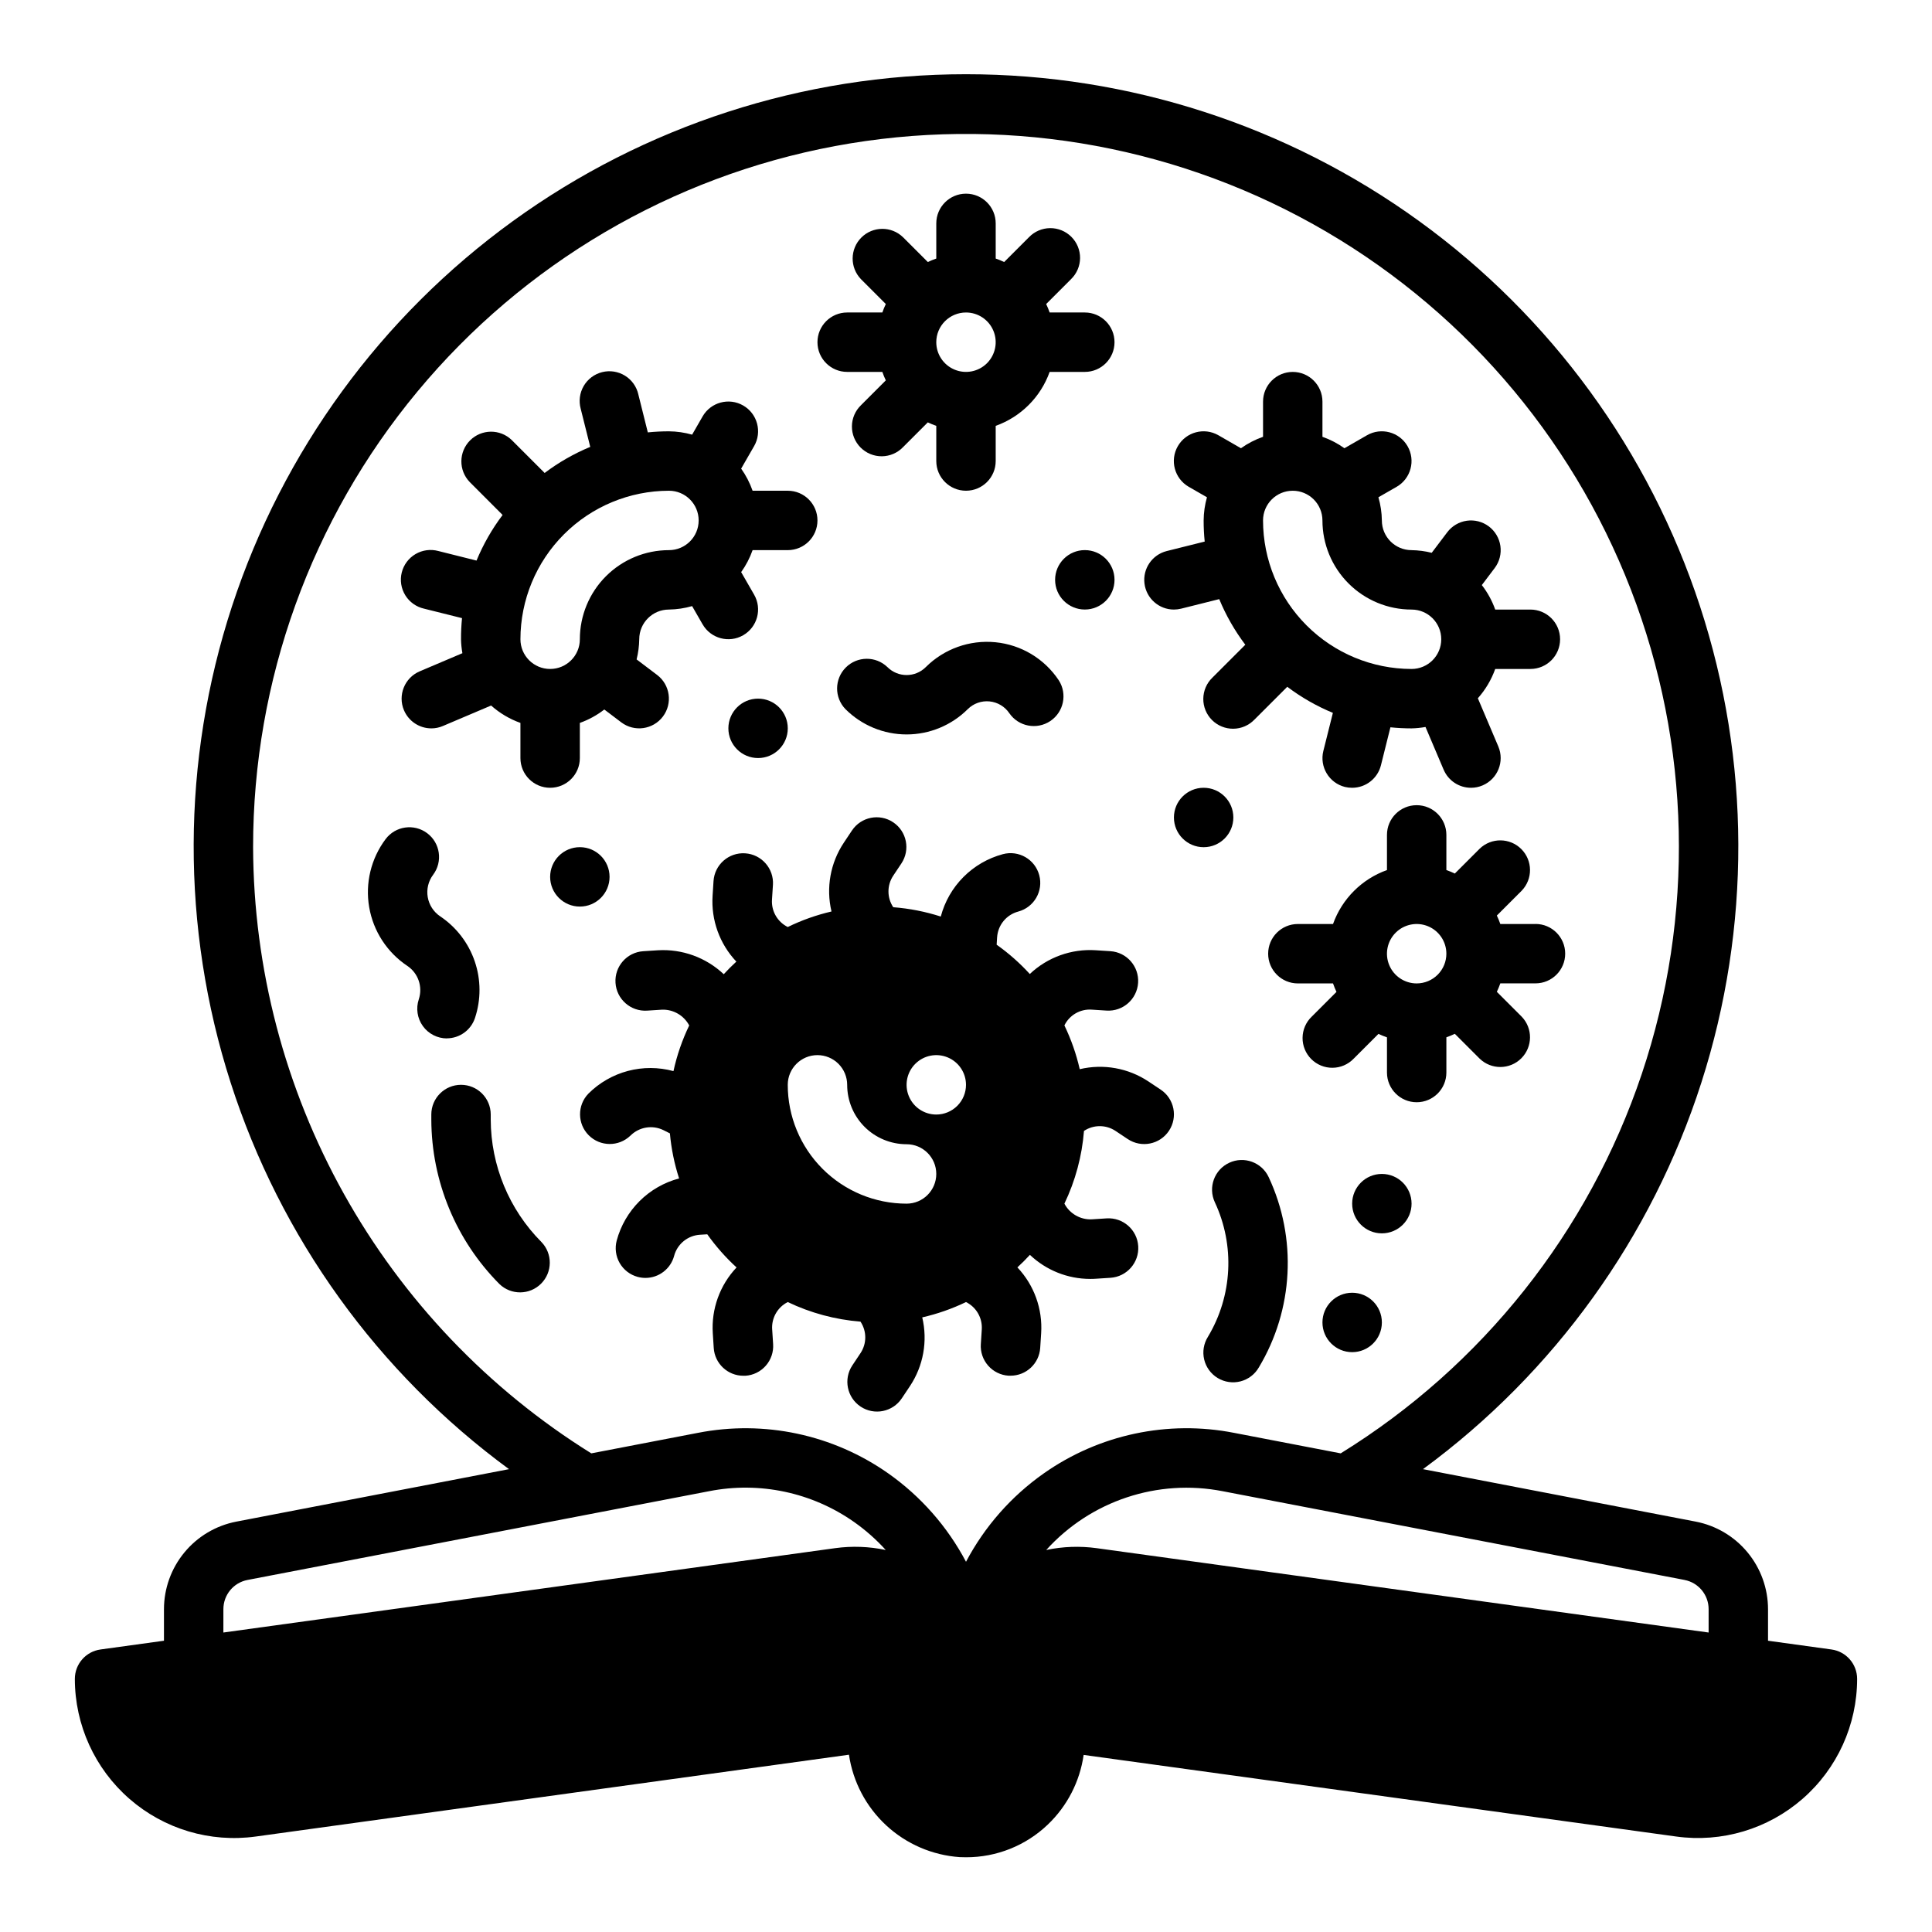
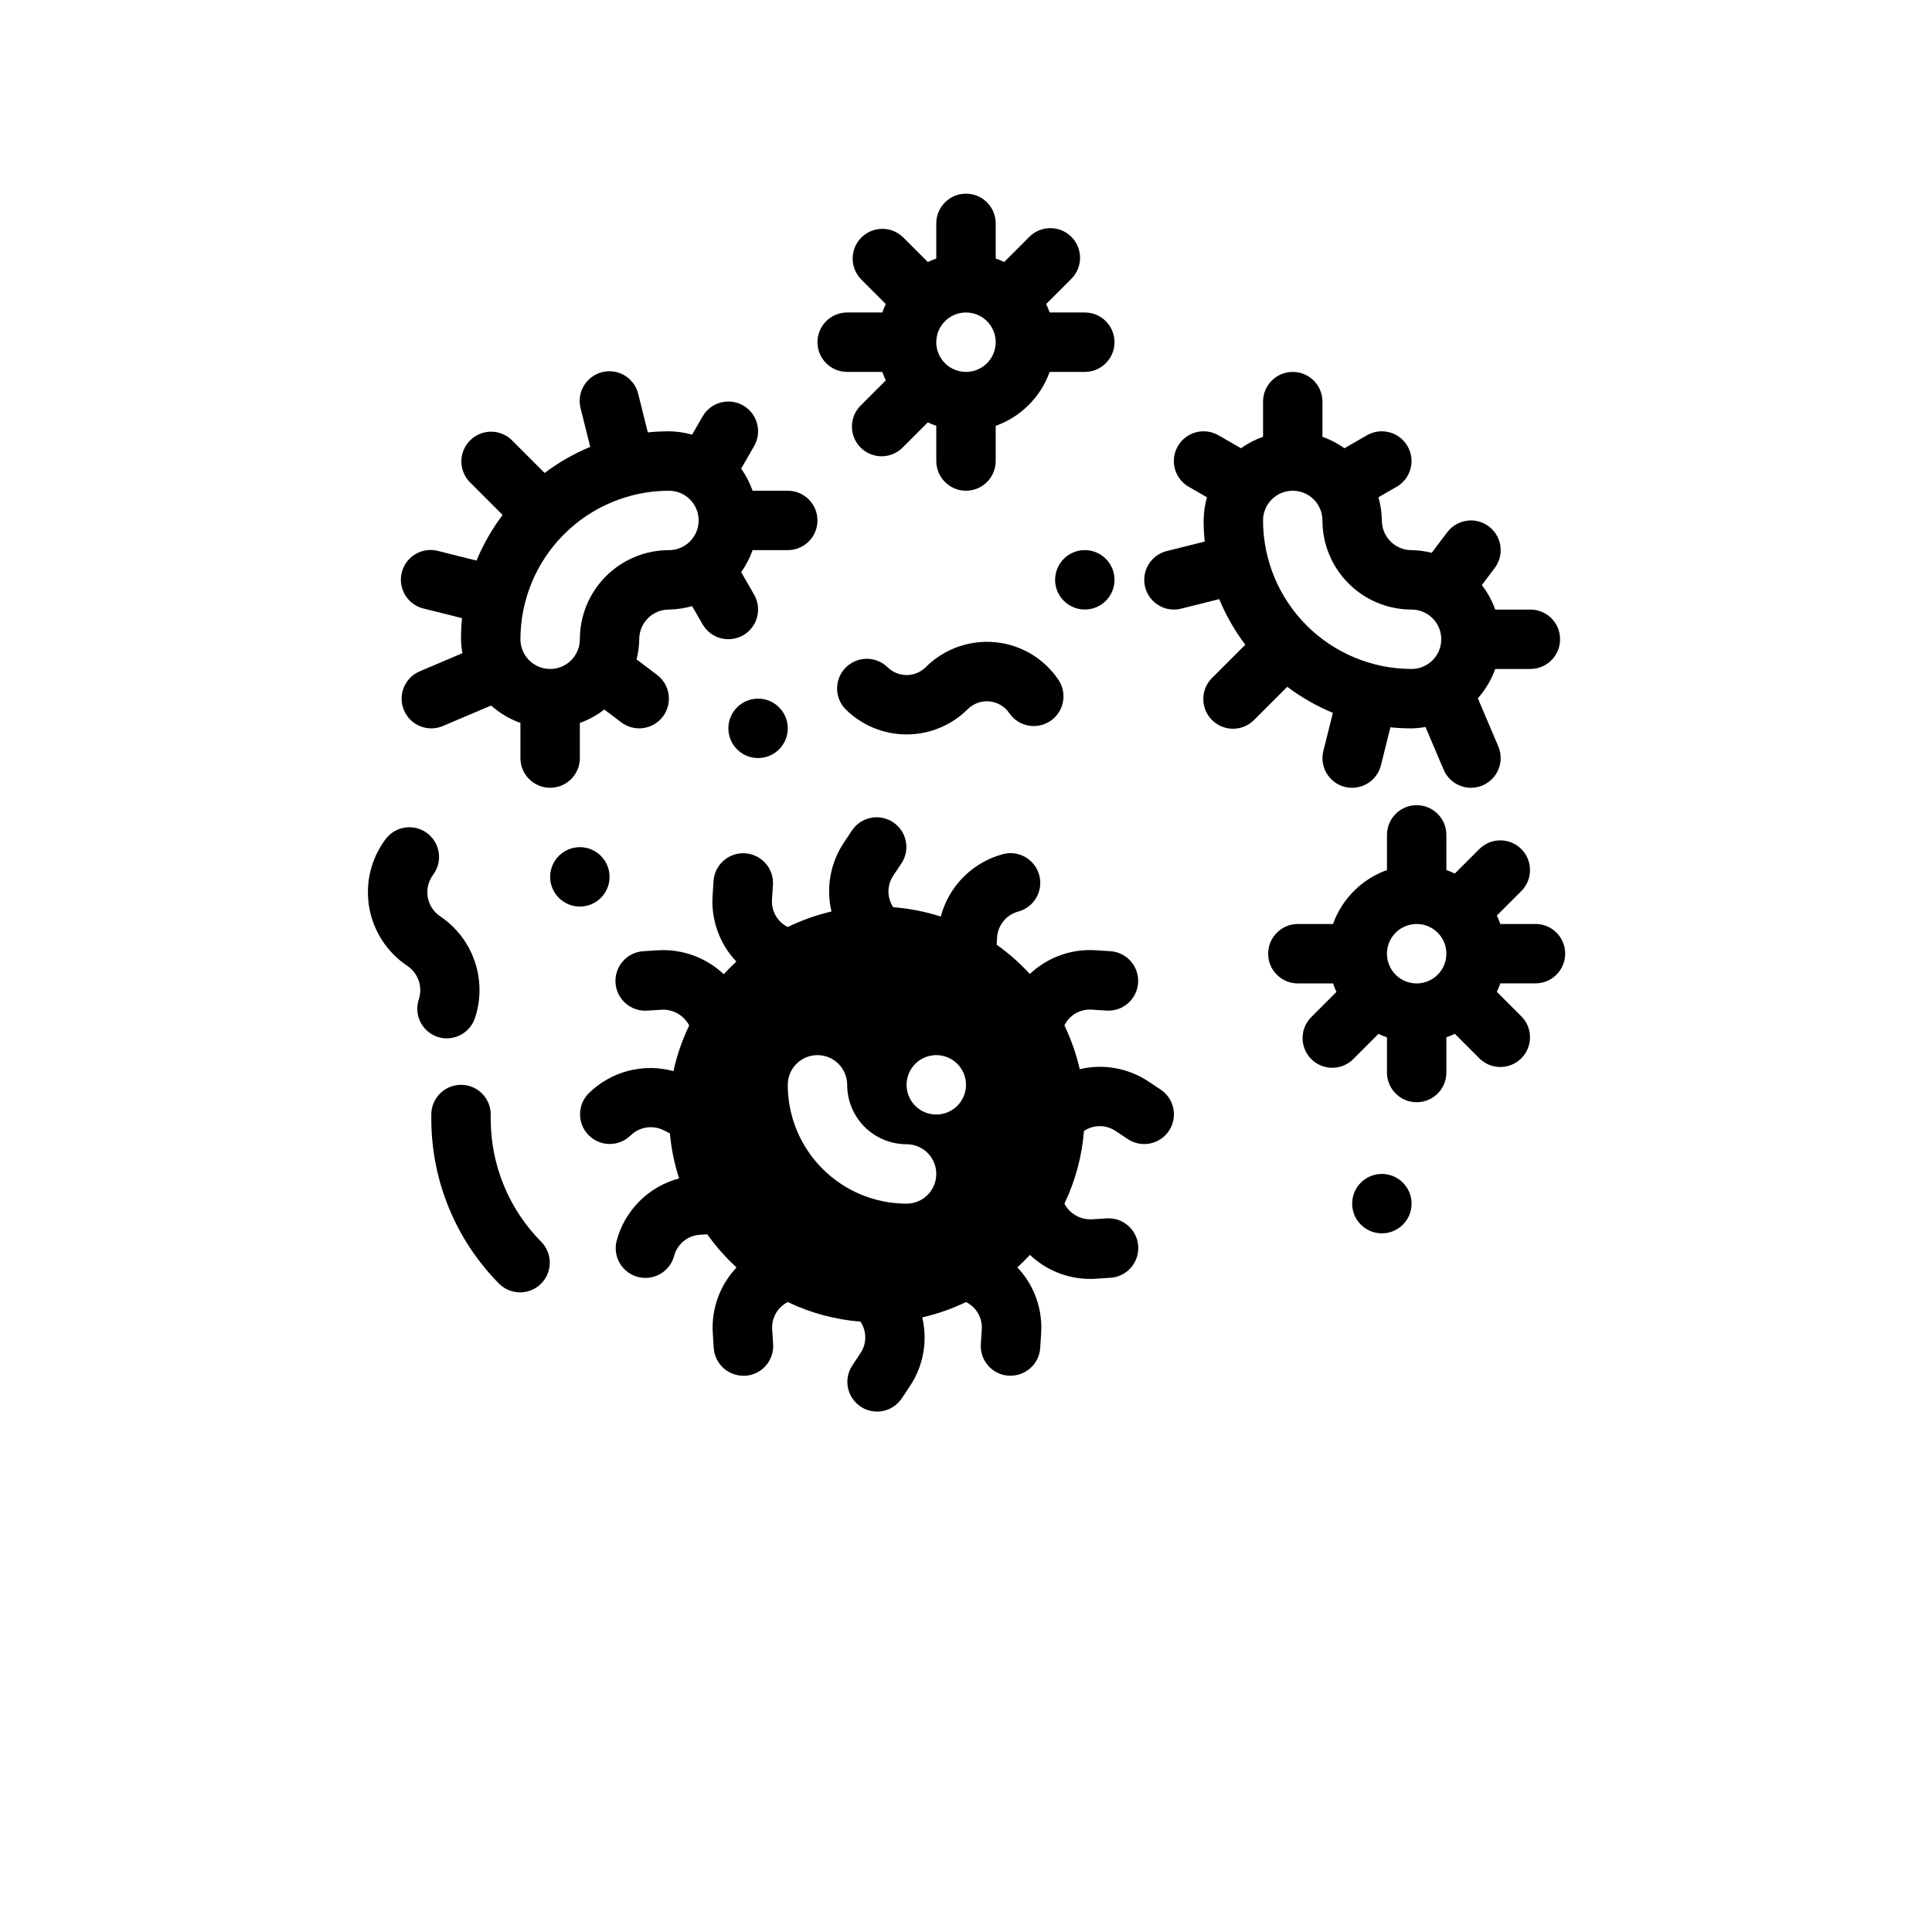
<svg xmlns="http://www.w3.org/2000/svg" fill="#000000" width="800px" height="800px" version="1.1" viewBox="144 144 512 512">
  <g>
    <path d="m311.1 444.93c2.312-2.293 5.824-2.863 8.742-1.418l1.684 0.844 0.004-0.004c0.363 4.062 1.184 8.066 2.438 11.945-3.957 1.043-7.57 3.117-10.473 6.004-2.902 2.891-4.992 6.492-6.059 10.445-0.539 2.019-0.258 4.168 0.785 5.977 1.047 1.809 2.766 3.129 4.781 3.668 0.668 0.176 1.355 0.27 2.047 0.27 3.559-0.004 6.676-2.394 7.598-5.836 0.84-3.148 3.602-5.406 6.856-5.606l1.93-0.117c2.269 3.195 4.871 6.141 7.762 8.785-4.434 4.691-6.719 11.02-6.297 17.461l0.25 3.883c0.27 4.144 3.719 7.367 7.871 7.359h0.52c2.086-0.137 4.031-1.094 5.406-2.664 1.379-1.57 2.074-3.621 1.941-5.703l-0.25-3.883h-0.004c-0.215-3.039 1.414-5.91 4.133-7.281 6.051 2.898 12.582 4.656 19.27 5.188 1.691 2.531 1.691 5.828 0 8.359l-2.156 3.234c-2.41 3.617-1.434 8.508 2.184 10.922 3.617 2.41 8.504 1.434 10.918-2.184l2.156-3.234c3.57-5.356 4.754-11.957 3.266-18.223 4.004-0.918 7.894-2.277 11.598-4.062 2.731 1.352 4.379 4.215 4.18 7.258l-0.25 3.891h-0.004c-0.137 2.082 0.562 4.133 1.941 5.703 1.375 1.57 3.32 2.527 5.402 2.664h0.52c4.156 0.008 7.606-3.215 7.875-7.359l0.25-3.891c0.418-6.441-1.863-12.762-6.297-17.453 1.156-1.055 2.258-2.164 3.32-3.32 4.305 4.086 10.008 6.367 15.941 6.375 0.504 0 1.016 0 1.52-0.047l3.883-0.25c4.348-0.285 7.641-4.039 7.359-8.387-0.281-4.348-4.035-7.641-8.383-7.359l-3.883 0.25v0.004c-3.031 0.148-5.879-1.473-7.297-4.156 2.898-6.051 4.66-12.586 5.188-19.273 2.531-1.688 5.828-1.688 8.359 0l3.234 2.156h0.004c3.617 2.414 8.504 1.438 10.918-2.18 2.41-3.617 1.438-8.504-2.18-10.918l-3.234-2.156h-0.004c-5.356-3.57-11.957-4.754-18.223-3.266-0.914-4.008-2.277-7.894-4.062-11.598 1.336-2.746 4.211-4.402 7.258-4.18l3.891 0.25c4.348 0.285 8.102-3.012 8.383-7.359s-3.012-8.102-7.359-8.383l-3.891-0.25c-6.438-0.414-12.762 1.867-17.453 6.297-2.641-2.894-5.586-5.496-8.785-7.762l0.117-1.922h0.004c0.191-3.258 2.449-6.023 5.602-6.863 4.203-1.129 6.691-5.445 5.566-9.645s-5.441-6.691-9.641-5.566c-3.957 1.062-7.562 3.152-10.449 6.055-2.891 2.902-4.961 6.519-6.004 10.477-4.09-1.312-8.316-2.144-12.598-2.473-1.688-2.527-1.688-5.828 0-8.359l2.156-3.234c2.414-3.617 1.438-8.504-2.18-10.918-3.617-2.414-8.504-1.438-10.918 2.18l-2.156 3.234c-3.57 5.359-4.754 11.961-3.266 18.227-4.008 0.934-7.894 2.312-11.59 4.117-2.731-1.355-4.383-4.219-4.18-7.258l0.25-3.891h0.004c0.281-4.348-3.016-8.102-7.363-8.383-4.348-0.285-8.102 3.012-8.383 7.359l-0.25 3.891c-0.418 6.438 1.863 12.762 6.297 17.449-1.156 1.062-2.273 2.172-3.336 3.336l-0.004 0.004c-4.691-4.426-11.004-6.723-17.441-6.344l-3.883 0.25c-4.348 0.281-7.644 4.035-7.359 8.383 0.281 4.348 4.035 7.644 8.383 7.363l3.883-0.25v-0.004c3.023-0.117 5.848 1.508 7.266 4.18-1.859 3.856-3.262 7.918-4.172 12.102-3.953-1.078-8.117-1.094-12.078-0.047-3.957 1.051-7.57 3.125-10.469 6.019-2.984 3.09-2.941 8 0.094 11.035 3.039 3.035 7.949 3.078 11.035 0.098zm49.535-21.312c2.09 0 4.09 0.832 5.566 2.309s2.309 3.477 2.309 5.566c0 4.176 1.656 8.18 4.609 11.133 2.953 2.949 6.957 4.609 11.133 4.609 4.348 0 7.871 3.523 7.871 7.871 0 4.348-3.523 7.875-7.871 7.875-8.352 0-16.359-3.32-22.266-9.223-5.906-5.906-9.223-13.918-9.223-22.266 0-4.348 3.523-7.875 7.871-7.875zm31.488 15.742v0.004c-3.184 0-6.055-1.918-7.269-4.859-1.219-2.941-0.547-6.328 1.703-8.578 2.254-2.254 5.641-2.926 8.582-1.707s4.859 4.086 4.859 7.273c0 2.086-0.832 4.09-2.309 5.566-1.477 1.473-3.477 2.305-5.566 2.305z" />
-     <path d="m469.75 452.15c-3.941 1.836-5.641 6.519-3.805 10.461 5.359 11.453 4.672 24.824-1.84 35.668-1.121 1.789-1.477 3.957-0.984 6.012 0.492 2.055 1.789 3.824 3.602 4.91 1.812 1.09 3.984 1.402 6.027 0.875 2.047-0.531 3.793-1.859 4.848-3.688 9.207-15.332 10.188-34.238 2.613-50.438-1.84-3.938-6.523-5.641-10.461-3.801z" />
    <path d="m305.54 376.38c0 4.348-3.523 7.871-7.871 7.871-4.348 0-7.875-3.523-7.875-7.871 0-4.348 3.527-7.871 7.875-7.871 4.348 0 7.871 3.523 7.871 7.871" />
    <path d="m439.36 297.66c0 4.348-3.523 7.871-7.871 7.871-4.348 0-7.875-3.523-7.875-7.871 0-4.348 3.527-7.875 7.875-7.875 4.348 0 7.871 3.527 7.871 7.875" />
    <path d="m352.77 337.02c0 4.348-3.523 7.871-7.871 7.871-4.348 0-7.871-3.523-7.871-7.871 0-4.348 3.523-7.875 7.871-7.875 4.348 0 7.871 3.527 7.871 7.875" />
-     <path d="m470.85 360.64c0 4.348-3.523 7.875-7.871 7.875-4.348 0-7.875-3.527-7.875-7.875 0-4.348 3.527-7.871 7.875-7.871 4.348 0 7.871 3.523 7.871 7.871" />
-     <path d="m510.21 494.46c0 4.348-3.523 7.875-7.871 7.875-4.348 0-7.875-3.527-7.875-7.875 0-4.348 3.527-7.871 7.875-7.871 4.348 0 7.871 3.523 7.871 7.871" />
    <path d="m518.08 462.98c0 4.348-3.523 7.871-7.871 7.871-4.348 0-7.871-3.523-7.871-7.871 0-4.348 3.523-7.875 7.871-7.875 4.348 0 7.871 3.527 7.871 7.875" />
    <path d="m407.79 314.2c-6.828-0.668-13.598 1.75-18.453 6.594-2.805 2.801-7.348 2.801-10.156 0-3.086-2.981-7.996-2.941-11.035 0.098-3.035 3.035-3.078 7.945-0.094 11.035 4.301 4.293 10.129 6.707 16.207 6.707s11.906-2.414 16.211-6.707c1.52-1.508 3.633-2.258 5.766-2.047 2.133 0.211 4.059 1.363 5.254 3.141 2.441 3.531 7.266 4.453 10.84 2.07 3.57-2.383 4.578-7.188 2.258-10.801-3.797-5.719-9.965-9.426-16.797-10.09z" />
    <path d="m368.51 242.56h9.32c0.262 0.766 0.57 1.512 0.918 2.242l-6.582 6.582h0.004c-1.52 1.465-2.387 3.481-2.402 5.594-0.02 2.109 0.812 4.141 2.305 5.633 1.492 1.496 3.523 2.324 5.633 2.309 2.113-0.02 4.129-0.887 5.594-2.406l6.582-6.582v0.004c0.73 0.348 1.48 0.656 2.242 0.922v9.32c0 4.348 3.527 7.871 7.875 7.871s7.871-3.523 7.871-7.871v-9.32c6.668-2.383 11.914-7.629 14.297-14.297h9.32c4.348 0 7.871-3.523 7.871-7.871s-3.523-7.875-7.871-7.875h-9.32c-0.266-0.762-0.574-1.512-0.922-2.242l6.582-6.582h-0.004c1.52-1.465 2.387-3.481 2.406-5.594 0.016-2.109-0.812-4.141-2.309-5.633-1.492-1.492-3.523-2.324-5.633-2.305-2.113 0.016-4.129 0.883-5.594 2.402l-6.582 6.582v-0.004c-0.73-0.348-1.477-0.656-2.242-0.918v-9.32c0-4.348-3.523-7.875-7.871-7.875s-7.875 3.527-7.875 7.875v9.32c-0.762 0.262-1.512 0.57-2.242 0.918l-6.582-6.582v0.004c-3.086-2.984-7.996-2.941-11.035 0.094-3.035 3.039-3.078 7.949-0.094 11.035l6.582 6.582h-0.004c-0.348 0.73-0.656 1.48-0.918 2.242h-9.32c-4.348 0-7.875 3.527-7.875 7.875s3.527 7.871 7.875 7.871zm31.488-15.742v-0.004c3.184 0 6.055 1.918 7.269 4.859 1.219 2.941 0.547 6.328-1.703 8.582-2.254 2.25-5.641 2.922-8.582 1.703-2.941-1.215-4.859-4.086-4.859-7.269 0-4.348 3.527-7.875 7.875-7.875z" />
    <path d="m550.92 388.87h-9.32c-0.266-0.766-0.574-1.512-0.922-2.242l6.582-6.582c2.981-3.09 2.938-8-0.098-11.035-3.035-3.035-7.945-3.078-11.035-0.098l-6.582 6.582c-0.73-0.348-1.477-0.652-2.242-0.922v-9.32c0-4.348-3.523-7.871-7.871-7.871s-7.871 3.523-7.871 7.871v9.32c-6.668 2.383-11.914 7.629-14.297 14.297h-9.32c-4.348 0-7.871 3.523-7.871 7.871 0 4.348 3.523 7.875 7.871 7.875h9.32c0.277 0.789 0.566 1.512 0.914 2.242l-6.582 6.582c-1.52 1.465-2.387 3.481-2.402 5.594-0.02 2.109 0.812 4.141 2.305 5.633 1.492 1.492 3.523 2.324 5.633 2.305 2.113-0.016 4.129-0.883 5.594-2.402l6.582-6.582c0.734 0.348 1.484 0.656 2.254 0.922v9.32c0 4.348 3.523 7.875 7.871 7.875s7.871-3.527 7.871-7.875v-9.336c0.766-0.266 1.512-0.574 2.242-0.922l6.582 6.582c3.09 2.984 8 2.941 11.035-0.094 3.035-3.039 3.078-7.949 0.098-11.035l-6.582-6.582c0.348-0.73 0.656-1.48 0.922-2.242h9.32c4.348 0 7.871-3.527 7.871-7.875s-3.523-7.871-7.871-7.871zm-31.488 15.742v0.004c-3.184 0-6.055-1.918-7.273-4.859-1.219-2.945-0.547-6.328 1.707-8.582 2.25-2.25 5.637-2.922 8.578-1.707 2.941 1.219 4.859 4.09 4.859 7.273 0 2.09-0.828 4.09-2.305 5.566-1.477 1.477-3.481 2.309-5.566 2.309z" />
    <path d="m455.1 305.54c0.645-0.004 1.289-0.082 1.914-0.238l10.094-2.527c1.781 4.305 4.102 8.367 6.91 12.086l-8.73 8.73c-1.52 1.465-2.383 3.481-2.402 5.594-0.02 2.109 0.812 4.141 2.305 5.633 1.492 1.492 3.523 2.324 5.637 2.305 2.109-0.016 4.125-0.883 5.594-2.402l8.719-8.715c3.719 2.809 7.781 5.133 12.086 6.914l-2.527 10.094v-0.004c-1.051 4.219 1.516 8.488 5.731 9.543 0.625 0.148 1.262 0.223 1.906 0.219 3.609-0.004 6.754-2.465 7.625-5.965l2.512-10.059v-0.004c1.863 0.191 3.734 0.285 5.606 0.285 1.238-0.027 2.473-0.152 3.691-0.371l4.809 11.32h0.004c1.234 2.906 4.082 4.793 7.242 4.793 1.059 0.004 2.106-0.211 3.078-0.629 3.996-1.703 5.859-6.32 4.164-10.32l-5.422-12.77h-0.004c2.019-2.269 3.586-4.906 4.606-7.769h9.32c4.348 0 7.871-3.523 7.871-7.871s-3.523-7.871-7.871-7.871h-9.32c-0.832-2.34-2.027-4.527-3.551-6.488l3.426-4.535c1.254-1.668 1.789-3.769 1.496-5.836-0.297-2.066-1.402-3.93-3.07-5.184-1.672-1.254-3.769-1.789-5.836-1.496-2.066 0.297-3.934 1.402-5.188 3.07l-4.102 5.422 0.004 0.004c-1.75-0.438-3.543-0.672-5.348-0.703-4.348 0-7.871-3.523-7.871-7.871-0.027-2.078-0.336-4.144-0.914-6.141l4.832-2.777h0.004c3.766-2.176 5.062-6.992 2.887-10.762-2.172-3.769-6.992-5.062-10.762-2.891l-5.969 3.434h0.004c-1.793-1.277-3.754-2.297-5.828-3.031v-9.32c0-4.348-3.523-7.871-7.871-7.871s-7.871 3.523-7.871 7.871v9.32c-2.082 0.734-4.055 1.754-5.856 3.031l-5.969-3.434c-3.769-2.172-8.586-0.879-10.762 2.891-2.172 3.769-0.879 8.586 2.891 10.762l4.832 2.777c-0.566 2-0.863 4.062-0.879 6.141-0.004 1.871 0.09 3.738 0.281 5.598l-10.059 2.512c-3.856 0.965-6.387 4.652-5.902 8.594 0.484 3.945 3.832 6.91 7.805 6.914zm31.488-31.488c2.09 0 4.09 0.828 5.566 2.305 1.477 1.477 2.305 3.481 2.305 5.566 0 6.262 2.488 12.27 6.918 16.699 4.43 4.43 10.438 6.918 16.699 6.918 4.348 0 7.871 3.523 7.871 7.871s-3.523 7.871-7.871 7.871c-10.434-0.012-20.438-4.164-27.816-11.543-7.379-7.379-11.531-17.383-11.543-27.816 0-4.348 3.523-7.871 7.871-7.871z" />
-     <path d="m262.4 419.17c3.391 0 6.402-2.168 7.473-5.387 1.621-4.879 1.602-10.156-0.062-15.02-1.664-4.867-4.879-9.055-9.148-11.918-1.758-1.176-2.953-3.023-3.309-5.106s0.16-4.223 1.426-5.914c2.609-3.481 1.906-8.414-1.574-11.023-3.477-2.606-8.41-1.902-11.02 1.578-3.863 5.156-5.438 11.68-4.348 18.031 1.09 6.356 4.746 11.98 10.109 15.559 2.891 1.93 4.133 5.555 3.039 8.855-0.801 2.398-0.402 5.039 1.078 7.094 1.477 2.055 3.852 3.269 6.383 3.273z" />
+     <path d="m262.4 419.17c3.391 0 6.402-2.168 7.473-5.387 1.621-4.879 1.602-10.156-0.062-15.02-1.664-4.867-4.879-9.055-9.148-11.918-1.758-1.176-2.953-3.023-3.309-5.106s0.16-4.223 1.426-5.914c2.609-3.481 1.906-8.414-1.574-11.023-3.477-2.606-8.41-1.902-11.02 1.578-3.863 5.156-5.438 11.68-4.348 18.031 1.09 6.356 4.746 11.98 10.109 15.559 2.891 1.93 4.133 5.555 3.039 8.855-0.801 2.398-0.402 5.039 1.078 7.094 1.477 2.055 3.852 3.269 6.383 3.273" />
    <path d="m251.06 332.23c1.234 2.906 4.086 4.793 7.242 4.797 1.059 0.004 2.106-0.211 3.078-0.633l12.77-5.422c2.269 2.019 4.906 3.586 7.769 4.606v9.32c0 4.348 3.523 7.871 7.871 7.871 4.348 0 7.875-3.523 7.875-7.871v-9.32c2.336-0.832 4.523-2.031 6.484-3.551l4.504 3.41c3.473 2.617 8.41 1.922 11.027-1.551 2.617-3.477 1.922-8.414-1.551-11.031l-5.422-4.102c0.434-1.746 0.672-3.543 0.699-5.344 0-4.348 3.523-7.871 7.871-7.871 2.078-0.031 4.144-0.336 6.141-0.914l2.777 4.832h0.004c2.172 3.769 6.988 5.062 10.758 2.891 3.769-2.176 5.062-6.992 2.891-10.762l-3.434-5.969v0.004c1.277-1.793 2.301-3.754 3.031-5.828h9.32c4.348 0 7.871-3.523 7.871-7.871 0-4.348-3.523-7.871-7.871-7.871h-9.32c-0.734-2.086-1.754-4.055-3.031-5.859l3.434-5.969v0.004c2.172-3.769 0.879-8.586-2.891-10.762-3.769-2.172-8.586-0.879-10.758 2.891l-2.777 4.832h-0.004c-1.996-0.566-4.062-0.863-6.141-0.883-1.867 0-3.738 0.094-5.598 0.285l-2.512-10.059 0.004-0.004c-0.469-2.066-1.746-3.859-3.551-4.973-1.805-1.109-3.981-1.449-6.035-0.934-2.059 0.512-3.82 1.832-4.891 3.66-1.07 1.832-1.359 4.016-0.797 6.059l2.527 10.094v-0.004c-4.305 1.781-8.367 4.106-12.086 6.914l-8.73-8.73h0.004c-3.09-2.984-8-2.941-11.035 0.094-3.039 3.039-3.082 7.949-0.098 11.035l8.715 8.73c-2.809 3.719-5.129 7.781-6.91 12.086l-10.094-2.527c-2.043-0.562-4.227-0.273-6.059 0.797-1.828 1.07-3.148 2.832-3.66 4.887-0.516 2.059-0.176 4.234 0.938 6.039 1.109 1.805 2.902 3.082 4.973 3.547l10.059 2.512c-0.184 1.859-0.273 3.731-0.266 5.598 0.023 1.238 0.148 2.473 0.367 3.691l-11.32 4.809c-3.996 1.703-5.859 6.32-4.164 10.32zm70.219-58.18c4.348 0 7.871 3.523 7.871 7.871 0 4.348-3.523 7.871-7.871 7.871-6.262 0-12.27 2.488-16.699 6.918-4.43 4.43-6.914 10.438-6.914 16.699 0 4.348-3.527 7.871-7.875 7.871-4.348 0-7.871-3.523-7.871-7.871 0.012-10.434 4.164-20.438 11.543-27.816 7.379-7.379 17.383-11.531 27.816-11.543z" />
    <path d="m274.05 440.71v-1.352c0-4.348-3.523-7.871-7.871-7.871-4.348 0-7.875 3.523-7.875 7.871v1.355-0.004c0.051 16.336 6.535 31.992 18.051 43.574 3.09 2.981 8 2.941 11.035-0.098 3.039-3.035 3.082-7.945 0.098-11.035-8.574-8.621-13.402-20.277-13.438-32.441z" />
-     <path d="m629.37 581.13-16.824-2.32v-8.367c-0.008-5.492-1.926-10.805-5.422-15.039-3.492-4.231-8.352-7.117-13.738-8.16l-72.281-13.902c34.777-25.527 60.598-61.387 73.781-102.46 13.18-41.074 13.047-85.262-0.383-126.26s-39.469-76.699-74.398-102.01c-34.93-25.312-76.965-38.941-120.1-38.941-43.141 0-85.176 13.629-120.11 38.941-34.93 25.312-60.969 61.016-74.398 102.01-13.43 40.996-13.562 85.184-0.383 126.26 13.184 41.074 39.004 76.934 73.781 102.46l-72.289 13.91c-5.387 1.043-10.242 3.926-13.734 8.16-3.496 4.231-5.41 9.543-5.418 15.031v8.367l-16.824 2.32h0.004c-3.894 0.539-6.793 3.863-6.797 7.793 0.004 12.191 5.281 23.785 14.469 31.793 9.191 8.012 21.398 11.652 33.473 9.984l157.2-21.68h0.004c1.062 7.191 4.551 13.801 9.887 18.734 5.336 4.938 12.199 7.898 19.449 8.402 0.566 0 1.133 0.039 1.691 0.039h0.004c8.066 0.02 15.832-3.082 21.664-8.66 5.148-4.91 8.496-11.414 9.5-18.461l157.04 21.625c12.074 1.668 24.281-1.973 33.473-9.984 9.191-8.008 14.465-19.602 14.469-31.793-0.004-3.93-2.902-7.254-6.793-7.793zm-38.957-18.43-0.004 0.004c3.711 0.707 6.394 3.957 6.394 7.738v6.195l-162.16-22.352c-4.457-0.613-8.984-0.453-13.383 0.48 11.789-13.039 29.551-18.949 46.805-15.57zm-379.34-194.19c-0.02-44.102 15.387-86.82 43.555-120.75 28.164-33.934 67.316-56.945 110.66-65.047 43.348-8.102 88.168-0.781 126.69 20.688 38.523 21.469 68.316 55.738 84.227 96.867 15.91 41.133 16.93 86.531 2.883 128.34-14.043 41.801-42.273 77.375-79.789 100.55l-28.246-5.434c-17.57-3.445-35.781 0.43-50.426 10.73-8.633 6.07-15.699 14.102-20.625 23.434-4.93-9.332-12-17.367-20.633-23.441-14.648-10.289-32.855-14.16-50.422-10.723l-28.246 5.434c-27.32-16.996-49.875-40.652-65.555-68.754-15.676-28.098-23.961-59.715-24.074-91.891zm-7.871 201.93c0-3.777 2.676-7.019 6.383-7.731l122.33-23.523c13.387-2.637 27.27 0.312 38.43 8.164 3.059 2.156 5.871 4.641 8.383 7.414-4.398-0.93-8.926-1.098-13.379-0.488l-162.15 22.359z" />
  </g>
</svg>